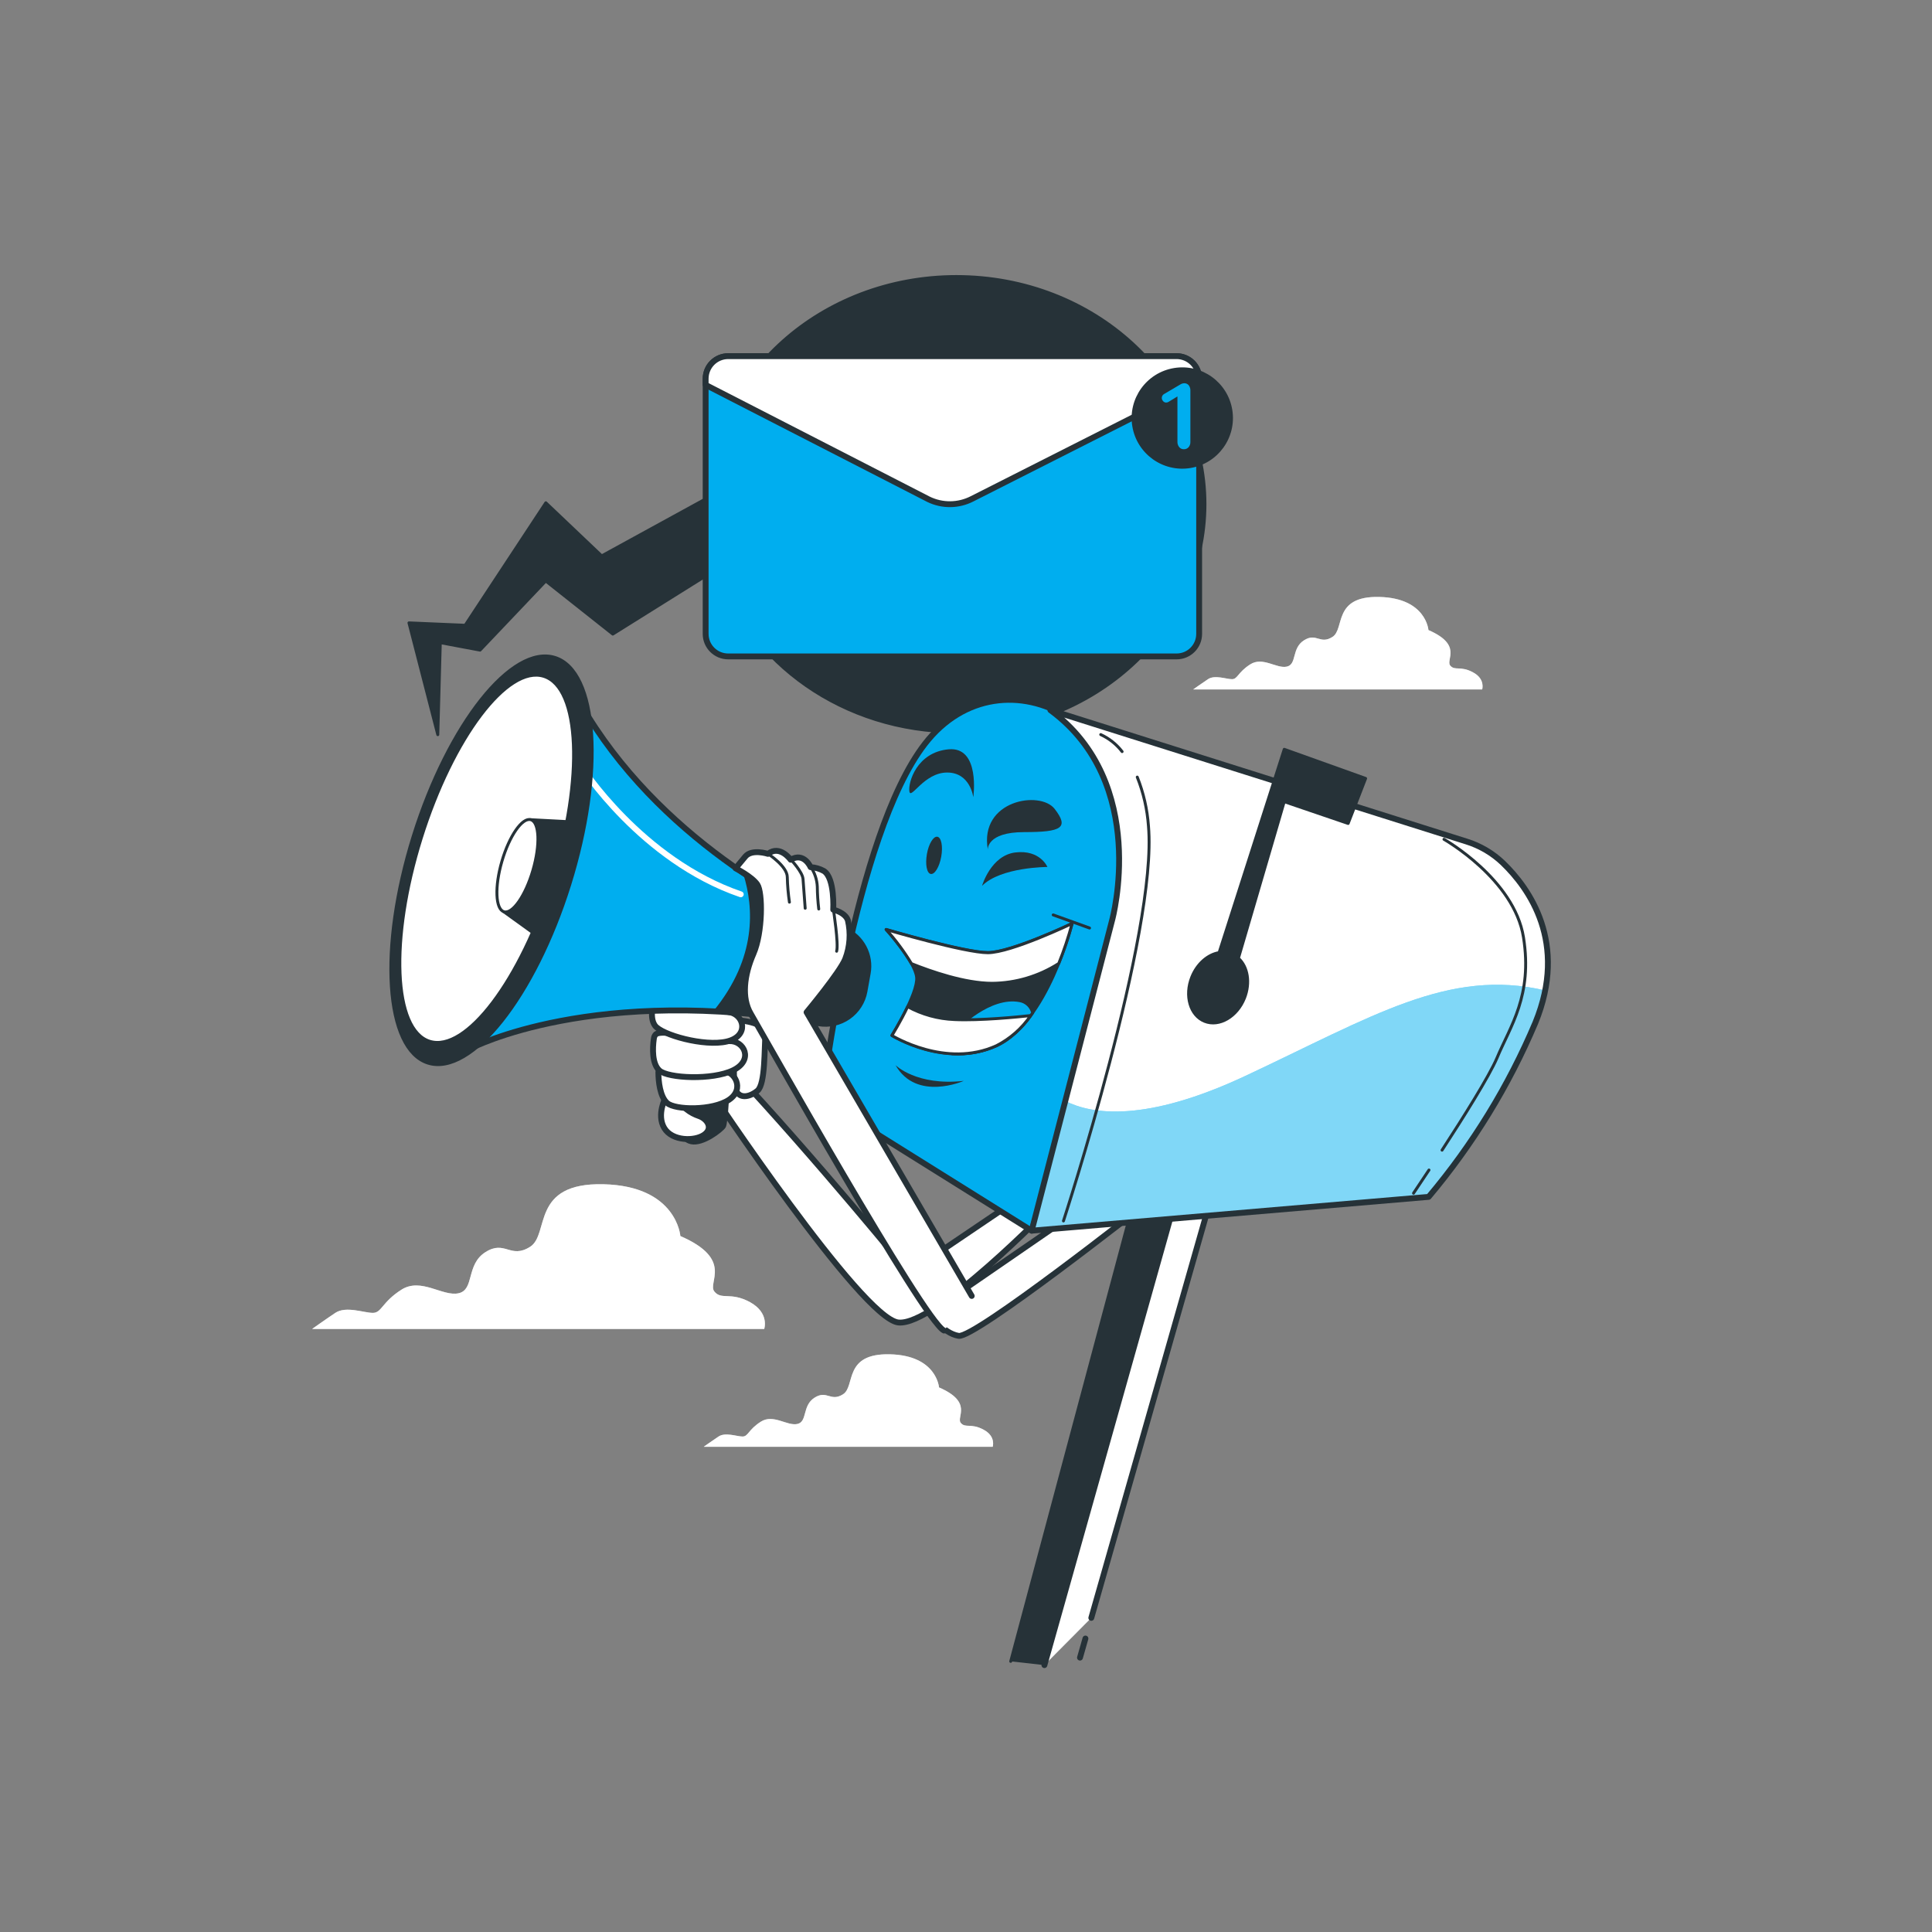
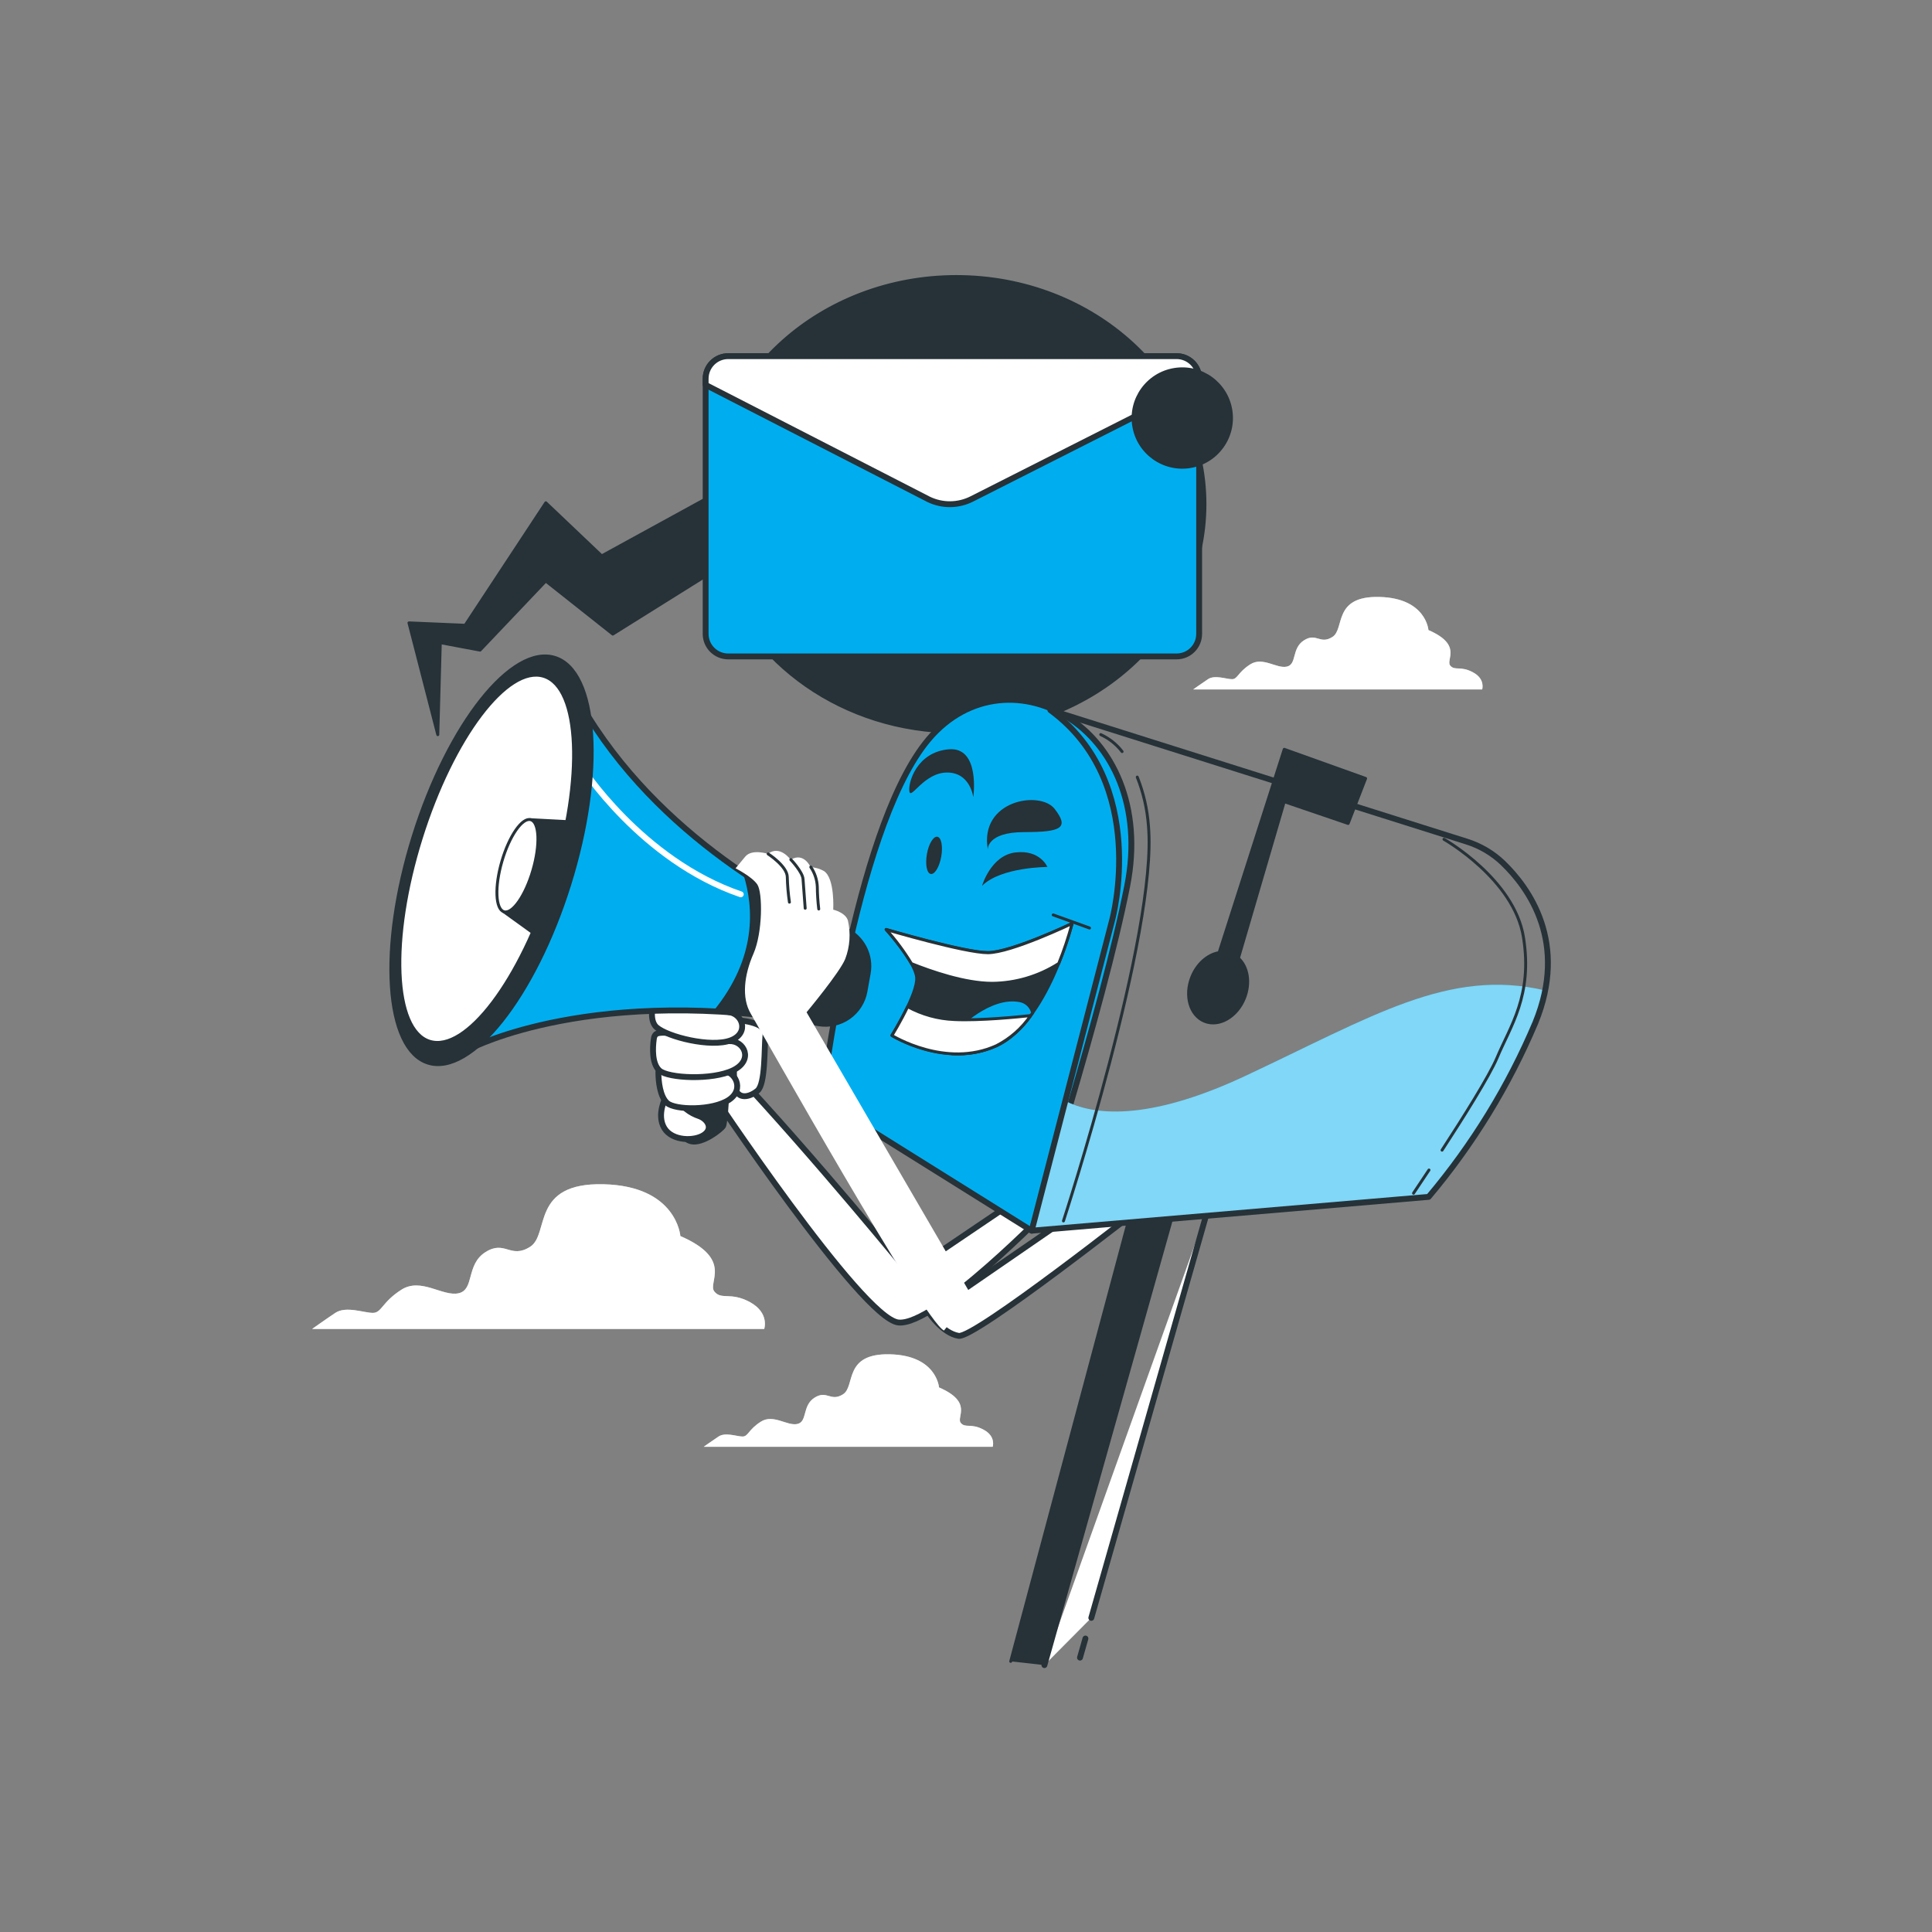
<svg xmlns="http://www.w3.org/2000/svg" width="659" height="659" viewBox="0 0 659 659" fill="none">
  <rect x="0" y="0" width="659" height="659" fill="#808080" stroke="none" />
  <path d="M502.435 229.332C498.151 226.986 496.201 228.937 494.646 226.986C493.09 225.035 498.929 219.974 487.238 214.913C487.238 214.913 486.461 204 470.487 203.618C454.512 203.236 458.796 214.518 454.512 217.246C450.229 219.974 449.056 215.691 444.772 218.419C440.489 221.147 442.44 226.604 438.934 227.381C435.428 228.159 430.749 223.876 426.465 226.604C422.182 229.332 422.182 231.665 420.231 231.665C418.281 231.665 414.379 230.11 412.046 231.665C409.714 233.22 406.985 235.171 406.985 235.171H505.559C505.559 235.171 506.718 231.599 502.435 229.332Z" fill="white" />
  <path opacity="0.5" d="M502.435 229.332C498.151 226.986 496.201 228.937 494.646 226.986C493.09 225.035 498.929 219.974 487.238 214.913C487.238 214.913 486.461 204 470.487 203.618C454.512 203.236 458.796 214.518 454.512 217.246C450.229 219.974 449.056 215.691 444.772 218.419C440.489 221.147 442.44 226.604 438.934 227.381C435.428 228.159 430.749 223.876 426.465 226.604C422.182 229.332 422.182 231.665 420.231 231.665C418.281 231.665 414.379 230.11 412.046 231.665C409.714 233.22 406.985 235.171 406.985 235.171H505.559C505.559 235.171 506.718 231.599 502.435 229.332Z" fill="white" />
  <path d="M335.497 487.66C331.2 485.314 329.263 487.265 327.694 485.314C326.126 483.363 331.978 478.302 320.3 473.241C320.3 473.241 319.523 462.328 303.549 461.946C287.574 461.564 291.858 472.846 287.574 475.574C283.291 478.302 282.118 474.019 277.834 476.747C273.551 479.475 275.488 484.932 271.983 485.709C268.477 486.487 263.798 482.203 259.514 484.932C255.231 487.66 255.231 489.993 253.28 489.993C251.329 489.993 247.441 488.438 245.095 489.993C242.749 491.548 240.034 493.499 240.034 493.499H338.607C338.607 493.499 339.78 489.927 335.497 487.66Z" fill="white" />
  <path opacity="0.5" d="M335.497 487.66C331.2 485.314 329.263 487.265 327.694 485.314C326.126 483.363 331.978 478.302 320.3 473.241C320.3 473.241 319.523 462.328 303.549 461.946C287.574 461.564 291.858 472.846 287.574 475.574C283.291 478.302 282.118 474.019 277.834 476.747C273.551 479.475 275.488 484.932 271.983 485.709C268.477 486.487 263.798 482.203 259.514 484.932C255.231 487.66 255.231 489.993 253.28 489.993C251.329 489.993 247.441 488.438 245.095 489.993C242.749 491.548 240.034 493.499 240.034 493.499H338.607C338.607 493.499 339.78 489.927 335.497 487.66Z" fill="white" />
  <path d="M255.85 444.166C249.141 440.515 246.097 443.56 243.658 440.515C241.22 437.471 250.354 429.536 232.073 421.615C232.073 421.615 230.861 404.547 205.858 403.941C180.856 403.334 187.578 421.009 180.816 425.279C174.055 429.55 172.289 422.841 165.58 427.098C158.871 431.355 161.916 439.909 156.433 441.122C150.95 442.334 143.635 435.639 136.927 439.909C130.218 444.179 130.218 447.817 127.174 447.817C124.129 447.817 118.027 445.379 114.376 447.817C110.725 450.255 106.468 453.3 106.468 453.3H260.674C260.674 453.3 262.545 447.87 255.85 444.166Z" fill="white" />
  <path opacity="0.5" d="M255.85 444.166C249.141 440.515 246.097 443.56 243.658 440.515C241.22 437.471 250.354 429.536 232.073 421.615C232.073 421.615 230.861 404.547 205.858 403.941C180.856 403.334 187.578 421.009 180.816 425.279C174.055 429.55 172.289 422.841 165.58 427.098C158.871 431.355 161.916 439.909 156.433 441.122C150.95 442.334 143.635 435.639 136.927 439.909C130.218 444.179 130.218 447.817 127.174 447.817C124.129 447.817 118.027 445.379 114.376 447.817C110.725 450.255 106.468 453.3 106.468 453.3H260.674C260.674 453.3 262.545 447.87 255.85 444.166Z" fill="white" />
  <path d="M326.231 94.329C280.22 94.329 242.802 127.899 241.497 169.745L205.239 189.607L186.181 171.498L158.661 213.279L139.497 212.461L149.329 250.591L150.186 219.21L163.748 221.753L186.154 198.174L209.022 216.284L244.858 193.878C255.191 226.09 287.68 249.629 326.205 249.629C373.033 249.629 411.005 214.86 411.005 171.972C411.005 129.085 373.06 94.329 326.231 94.329Z" fill="#263238" stroke="#263238" stroke-linecap="round" stroke-linejoin="round" />
  <path d="M401.344 121.493H248.377C244.134 121.493 240.693 124.933 240.693 129.177V216.218C240.693 220.462 244.134 223.902 248.377 223.902H401.344C405.588 223.902 409.028 220.462 409.028 216.218V129.177C409.028 124.933 405.588 121.493 401.344 121.493Z" fill="#00AEEF" stroke="#263238" stroke-width="2" stroke-linecap="round" stroke-linejoin="round" />
  <path d="M331.583 170.141L409.028 130.956V129.164C409.028 127.126 408.219 125.172 406.778 123.731C405.337 122.29 403.382 121.48 401.344 121.48H248.377C246.339 121.48 244.385 122.29 242.944 123.731C241.503 125.172 240.693 127.126 240.693 129.164V131.286L316.729 170.312C319.048 171.439 321.598 172.011 324.176 171.981C326.754 171.951 329.29 171.321 331.583 170.141Z" fill="white" stroke="#263238" stroke-width="2" stroke-linecap="round" stroke-linejoin="round" />
  <path d="M406.056 159.641C415.475 158.106 421.865 149.225 420.329 139.807C418.794 130.388 409.914 123.998 400.495 125.534C391.077 127.069 384.686 135.949 386.222 145.368C387.757 154.786 396.638 161.177 406.056 159.641Z" fill="#263238" />
-   <path d="M402.241 152.532C401.799 151.992 401.578 151.304 401.621 150.608V135.227L398.59 137.072C398.352 137.231 398.072 137.313 397.786 137.309C397.585 137.314 397.385 137.272 397.202 137.188C397.019 137.103 396.858 136.978 396.731 136.821C396.587 136.673 396.472 136.498 396.395 136.306C396.318 136.114 396.28 135.908 396.283 135.701C396.288 135.428 396.367 135.162 396.511 134.93C396.654 134.698 396.858 134.509 397.101 134.383L402.623 131.128C403.018 130.877 403.473 130.736 403.941 130.719C404.228 130.711 404.513 130.767 404.775 130.883C405.037 131 405.27 131.173 405.457 131.391C405.871 131.934 406.077 132.607 406.037 133.289V150.713C406.07 151.38 405.848 152.035 405.417 152.545C405.219 152.768 404.975 152.944 404.702 153.063C404.429 153.181 404.133 153.238 403.835 153.23C403.534 153.245 403.233 153.19 402.956 153.069C402.679 152.948 402.434 152.764 402.241 152.532Z" fill="#00AEEF" />
  <path d="M241.853 371.36C241.853 371.36 293.914 449.781 306.435 451.099C318.956 452.417 358.496 411.559 358.496 411.559L347.293 408.923L309.98 434.149C309.98 434.149 278.098 395.005 250.077 365.086L241.853 371.36Z" fill="white" stroke="#263238" stroke-width="2" stroke-linecap="round" stroke-linejoin="round" />
  <path d="M251.119 347.952C251.119 347.952 261.557 348.4 261.109 352.947C260.661 357.494 261.109 369.752 258.381 372.032C255.653 374.312 251.567 375.208 250.657 370.714C249.748 366.22 251.119 347.952 251.119 347.952Z" fill="white" stroke="#263238" stroke-width="2" stroke-linecap="round" stroke-linejoin="round" />
  <path d="M248.39 369.343C248.39 369.343 247.929 382.972 247.072 384.329C246.216 385.687 239.797 390.695 235.711 389.786C231.625 388.876 232.983 384.79 232.983 382.523V346.634H248.43L248.39 369.343Z" fill="#263238" stroke="#263238" stroke-linecap="round" stroke-linejoin="round" />
  <path d="M227.038 374.312C227.038 374.312 223.862 380.217 226.577 384.764C229.292 389.311 237.029 389.311 240.218 387.031C243.408 384.751 241.115 381.588 238.4 380.678C235.685 379.769 232.034 377.489 232.034 374.774C232.034 372.058 228.396 372.52 227.038 374.312Z" fill="white" stroke="#263238" stroke-width="2" stroke-linecap="round" stroke-linejoin="round" />
  <path d="M224.574 365.692C224.574 368.803 225.101 374.022 227.553 376.236C230.321 378.675 243.053 378.872 248.641 375.142C254.229 371.413 250.512 364.994 246.282 365.402C242.776 365.745 239.019 364.888 235.461 364.44C233.458 364.19 226.393 362.621 225.009 364.084C224.695 364.543 224.559 365.101 224.627 365.653L224.574 365.692Z" fill="white" stroke="#263238" stroke-width="2" stroke-linecap="round" stroke-linejoin="round" />
  <path d="M223.005 354.437C222.57 357.574 222.373 362.872 224.943 365.165C227.856 367.801 242.947 368.539 250.077 365.06C257.207 361.58 253.82 354.898 248.759 355.122C244.555 355.293 240.218 354.239 236.08 353.62C233.747 353.277 225.536 351.366 223.73 352.776C223.305 353.19 223.055 353.752 223.032 354.345L223.005 354.437Z" fill="white" stroke="#263238" stroke-width="2" stroke-linecap="round" stroke-linejoin="round" />
  <path d="M223.888 338.911C222.768 341.876 221.397 347.003 223.4 349.811C225.681 352.987 240.218 357.073 247.928 355.254C255.639 353.435 253.846 346.173 248.838 345.264C244.699 344.512 240.706 342.522 236.805 341.006C234.603 340.15 227.078 336.486 224.943 337.448C224.451 337.745 224.089 338.215 223.928 338.766L223.888 338.911Z" fill="white" stroke="#263238" stroke-width="2" stroke-linecap="round" stroke-linejoin="round" />
  <path d="M344.749 566.687L386.266 411.48H400.316L356.242 567.966" fill="#263238" />
  <path d="M344.749 566.687L386.266 411.48H400.316L356.242 567.966" stroke="#263238" stroke-linecap="round" stroke-linejoin="round" />
-   <path d="M372.243 551.847L412.455 410.847L400.316 411.48L356.242 567.966" fill="white" />
+   <path d="M372.243 551.847L412.455 410.847L356.242 567.966" fill="white" />
  <path d="M372.243 551.847L412.455 410.847L400.316 411.48L356.242 567.966" stroke="#263238" stroke-width="2" stroke-linecap="round" stroke-linejoin="round" />
  <path d="M368.381 565.409L370.239 558.898" stroke="#263238" stroke-width="2" stroke-linecap="round" stroke-linejoin="round" />
  <path d="M316.979 447.936C316.979 447.936 321.526 454.75 326.982 455.659C332.439 456.569 390.128 411.137 390.128 411.137L366.496 413.852L316.979 447.936Z" fill="white" stroke="#263238" stroke-width="2" stroke-linecap="round" stroke-linejoin="round" />
  <path d="M280.352 375.076C280.352 375.076 291.212 285.017 315.489 253.715C342.021 219.447 395.334 247.336 384.474 302.257C376.144 344.433 351.893 419.783 351.893 419.783L280.352 375.076Z" fill="#00AEEF" stroke="#263238" stroke-width="2" stroke-linecap="round" stroke-linejoin="round" />
-   <path d="M358.285 242.222L500.208 287.034C504.854 288.478 509.103 290.977 512.623 294.336C521.572 302.956 534.924 321.5 523.708 348.848C514.626 370.365 502.354 390.391 487.304 408.251L351.906 419.783L379.373 313.75C379.373 313.75 392.132 267.132 358.285 242.222Z" fill="white" />
  <path d="M424.831 366.971C390.695 382.971 372.441 380.151 363.36 375.538L351.906 419.783L487.318 408.29C502.367 390.43 514.639 370.405 523.721 348.888C525.195 345.325 526.317 341.625 527.068 337.843C494.158 330.093 468.062 346.713 424.831 366.971Z" fill="#00AEEF" />
  <path opacity="0.5" d="M424.831 366.971C390.695 382.971 372.441 380.151 363.36 375.538L351.906 419.783L487.318 408.29C502.367 390.43 514.639 370.405 523.721 348.888C525.195 345.325 526.317 341.625 527.068 337.843C494.158 330.093 468.062 346.713 424.831 366.971Z" fill="white" />
  <path d="M358.285 242.222L500.208 287.034C504.854 288.478 509.103 290.977 512.623 294.336C521.572 302.956 534.924 321.5 523.708 348.848C514.626 370.365 502.354 390.391 487.304 408.251L351.906 419.783L379.373 313.75C379.373 313.75 392.132 267.132 358.285 242.222Z" stroke="#263238" stroke-width="2" stroke-linecap="round" stroke-linejoin="round" />
  <path d="M438.05 255.587L415.829 324.94C412.046 325.56 408.356 328.683 406.524 333.283C403.993 339.636 405.957 346.397 410.913 348.374C415.868 350.351 421.944 346.793 424.475 340.466C426.557 335.194 425.595 329.738 422.419 326.851L438.05 273.446L459.85 280.879L465.807 265.525L438.05 255.587Z" fill="#263238" stroke="#263238" stroke-linecap="round" stroke-linejoin="round" />
  <path d="M302.257 317.032C302.257 317.032 312.168 327.945 312.669 333.389C313.17 338.832 304.247 353.159 304.247 353.159C304.247 353.159 322.58 364.559 339.925 356.625C357.27 348.691 365.692 315.002 365.692 315.002C365.692 315.002 344.881 324.914 336.947 324.914C329.012 324.914 302.257 317.032 302.257 317.032Z" fill="#263238" stroke="#263238" stroke-linecap="round" stroke-linejoin="round" />
  <path d="M339.925 356.677C344.709 354.489 348.808 350.338 352.248 345.487C352.003 344.441 351.457 343.489 350.677 342.749C349.897 342.009 348.918 341.513 347.859 341.323C337.447 339.332 326.547 350.733 326.547 350.733C325.571 353.54 324.977 356.466 324.781 359.432C329.978 359.75 335.174 358.805 339.925 356.677Z" fill="#00AEEF" stroke="#263238" stroke-linecap="round" stroke-linejoin="round" />
  <path d="M325.545 347.768C319.961 347.552 314.502 346.046 309.598 343.366C307.186 348.453 304.233 353.211 304.233 353.211C304.233 353.211 322.567 364.612 339.912 356.678C344.593 354.283 348.598 350.753 351.563 346.41C347.503 346.858 334.271 348.176 325.545 347.768Z" fill="white" stroke="#263238" stroke-linecap="round" stroke-linejoin="round" />
  <path d="M336.947 324.967C329.039 324.967 302.257 317.059 302.257 317.059C305.5 320.656 308.394 324.553 310.903 328.696C317.493 331.332 329.078 335.405 338.436 335.405C346.487 335.33 354.353 332.987 361.132 328.644C362.932 324.195 364.455 319.639 365.692 315.002C365.692 315.002 344.881 324.967 336.947 324.967Z" fill="white" stroke="#263238" stroke-linecap="round" stroke-linejoin="round" />
  <path d="M334.97 302.165C334.97 302.165 337.948 291.766 346.37 290.764C354.792 289.763 357.27 295.72 357.27 295.72C357.27 295.72 341.362 295.72 334.97 302.165Z" fill="#263238" />
  <path d="M359.247 312.076L371.636 316.544" stroke="#263238" stroke-linecap="round" stroke-linejoin="round" />
  <path d="M321.052 292.201C320.432 295.694 318.838 298.343 317.48 298.106C316.122 297.868 315.556 294.837 316.162 291.331C316.768 287.825 318.389 285.176 319.734 285.413C321.078 285.65 321.684 288.642 321.052 292.201Z" fill="#263238" />
  <path d="M336.946 289.776C336.946 289.776 336.458 283.831 349.335 283.831C362.212 283.831 364.703 282.342 359.747 275.923C354.792 269.505 333.981 272.932 336.946 289.776Z" fill="#263238" />
  <path d="M331.991 271.943C331.991 271.943 331.002 263.508 323.081 263.508C315.16 263.508 310.678 272.931 310.191 269.953C309.703 266.974 312.669 256.575 323.568 255.587C334.468 254.598 331.991 271.943 331.991 271.943Z" fill="#263238" />
  <path d="M387.914 265.063C390.039 270.4 391.329 276.032 391.736 281.762C394.899 317.915 362.74 416.462 362.74 416.462" stroke="#263238" stroke-linecap="round" stroke-linejoin="round" />
  <path d="M375.458 250.565C378.324 251.876 380.826 253.867 382.747 256.365" stroke="#263238" stroke-linecap="round" stroke-linejoin="round" />
  <path d="M487.422 399.091C484.286 403.809 482.15 406.999 482.15 406.999" stroke="#263238" stroke-linecap="round" stroke-linejoin="round" />
  <path d="M492.536 286.283C492.536 286.283 516.497 299.845 519.66 319.734C522.824 339.623 515.14 350.048 510.619 360.869C507.983 367.077 499.06 381.298 491.877 392.316" stroke="#263238" stroke-linecap="round" stroke-linejoin="round" />
-   <path d="M305.46 363.32C305.46 363.32 312.63 370.477 328.736 368.684C328.736 368.684 312.63 375.841 305.46 363.32Z" fill="#263238" />
  <path d="M160.717 357.534C160.717 357.534 202.669 335.537 279.245 349.02C282.765 349.637 286.388 348.834 289.318 346.786C292.247 344.738 294.246 341.612 294.876 338.094L295.983 331.912C296.515 328.946 296.04 325.887 294.633 323.222C293.227 320.556 290.969 318.438 288.22 317.203C267.883 308.07 220.567 282.738 195.697 235.791L160.717 357.534Z" fill="#00AEEF" stroke="#263238" stroke-width="2" stroke-linecap="round" stroke-linejoin="round" />
  <path d="M198.188 261.281C198.188 261.281 218.669 293.414 252.674 305.052" stroke="white" stroke-width="2" stroke-linecap="round" stroke-linejoin="round" />
  <path d="M288.22 317.203C276.322 311.821 264.898 305.445 254.07 298.145C257.642 309.559 258.67 326.812 243.896 344.987C255.751 345.593 267.557 346.94 279.244 349.02C282.765 349.637 286.387 348.834 289.317 346.786C292.247 344.738 294.246 341.612 294.876 338.094L295.983 331.912C296.515 328.946 296.04 325.887 294.633 323.222C293.227 320.556 290.969 318.438 288.22 317.203Z" fill="#263238" stroke="#263238" stroke-linecap="round" stroke-linejoin="round" />
  <path d="M194.323 301.778C206.269 263.566 204.012 228.857 189.284 224.253C174.555 219.648 152.931 246.892 140.986 285.104C129.04 323.315 131.296 358.024 146.025 362.629C160.754 367.233 182.378 339.989 194.323 301.778Z" fill="#263238" stroke="#263238" stroke-linecap="round" stroke-linejoin="round" />
  <path d="M188.371 299.924C199.118 265.548 197.822 234.551 185.476 230.692C173.13 226.833 154.41 251.571 143.663 285.948C132.917 320.324 134.213 351.321 146.559 355.18C158.905 359.04 177.625 334.301 188.371 299.924Z" fill="white" stroke="#263238" stroke-linecap="round" stroke-linejoin="round" />
  <path d="M193.337 280.246L181.08 279.601L171.854 310.995L181.594 318.02C184.171 312.125 186.424 306.092 188.342 299.951C190.382 293.483 192.05 286.905 193.337 280.246Z" fill="#263238" stroke="#263238" stroke-linecap="round" stroke-linejoin="round" />
  <path d="M181.779 296.84C179.248 305.513 174.833 311.852 171.907 310.996C168.981 310.139 168.678 302.429 171.208 293.756C173.739 285.084 178.167 278.744 181.08 279.601C183.993 280.458 184.309 288.181 181.779 296.84Z" fill="white" stroke="#263238" stroke-linecap="round" stroke-linejoin="round" />
  <path d="M321.987 453.84C315.173 450.664 259.29 351.168 256.087 345.764C252.885 340.361 253.82 332.584 256.997 325.322C260.173 318.06 260.173 304.419 258.315 301.69C256.456 298.962 250.895 296.181 250.895 296.181C250.895 296.181 251.962 294.863 254.229 292.161C256.496 289.459 261.953 291.252 261.953 291.252C266.038 288.062 269.689 293.255 269.689 293.255C274.236 290.527 276.49 295.786 276.49 295.786C278.086 295.875 279.641 296.325 281.037 297.104C284.82 299.555 284.214 310.284 284.214 310.284C284.214 310.284 288.299 311.193 289.209 313.921C290.227 318.307 289.911 322.897 288.299 327.101C286.481 331.649 275.119 345.277 275.119 345.277L331.451 442.044" fill="white" />
-   <path d="M321.987 453.84C315.173 450.664 259.29 351.168 256.087 345.764C252.885 340.361 253.82 332.584 256.997 325.322C260.173 318.06 260.173 304.419 258.315 301.69C256.456 298.962 250.895 296.181 250.895 296.181C250.895 296.181 251.962 294.863 254.229 292.161C256.496 289.459 261.953 291.252 261.953 291.252C266.038 288.062 269.689 293.255 269.689 293.255C274.236 290.527 276.49 295.786 276.49 295.786C278.086 295.875 279.641 296.325 281.037 297.104C284.82 299.555 284.214 310.284 284.214 310.284C284.214 310.284 288.299 311.193 289.209 313.921C290.227 318.307 289.911 322.897 288.299 327.101C286.481 331.649 275.119 345.277 275.119 345.277L331.451 442.044" stroke="#263238" stroke-width="2" stroke-linecap="round" stroke-linejoin="round" />
  <path d="M262.019 291.278C262.019 291.278 268.543 295.483 268.543 299.186C268.613 302.045 268.855 304.897 269.268 307.727" stroke="#263238" stroke-linecap="round" stroke-linejoin="round" />
  <path d="M269.755 293.216C269.755 293.216 273.709 297.368 273.907 299.806C274.104 302.244 274.645 309.809 274.645 309.809" stroke="#263238" stroke-linecap="round" stroke-linejoin="round" />
  <path d="M276.556 295.746C277.913 297.744 278.684 300.081 278.783 302.494C278.81 305.023 278.973 307.548 279.271 310.06" stroke="#263238" stroke-linecap="round" stroke-linejoin="round" />
-   <path d="M284.279 310.284C284.279 310.284 286.111 322.014 285.373 324.465" stroke="#263238" stroke-linecap="round" stroke-linejoin="round" />
</svg>